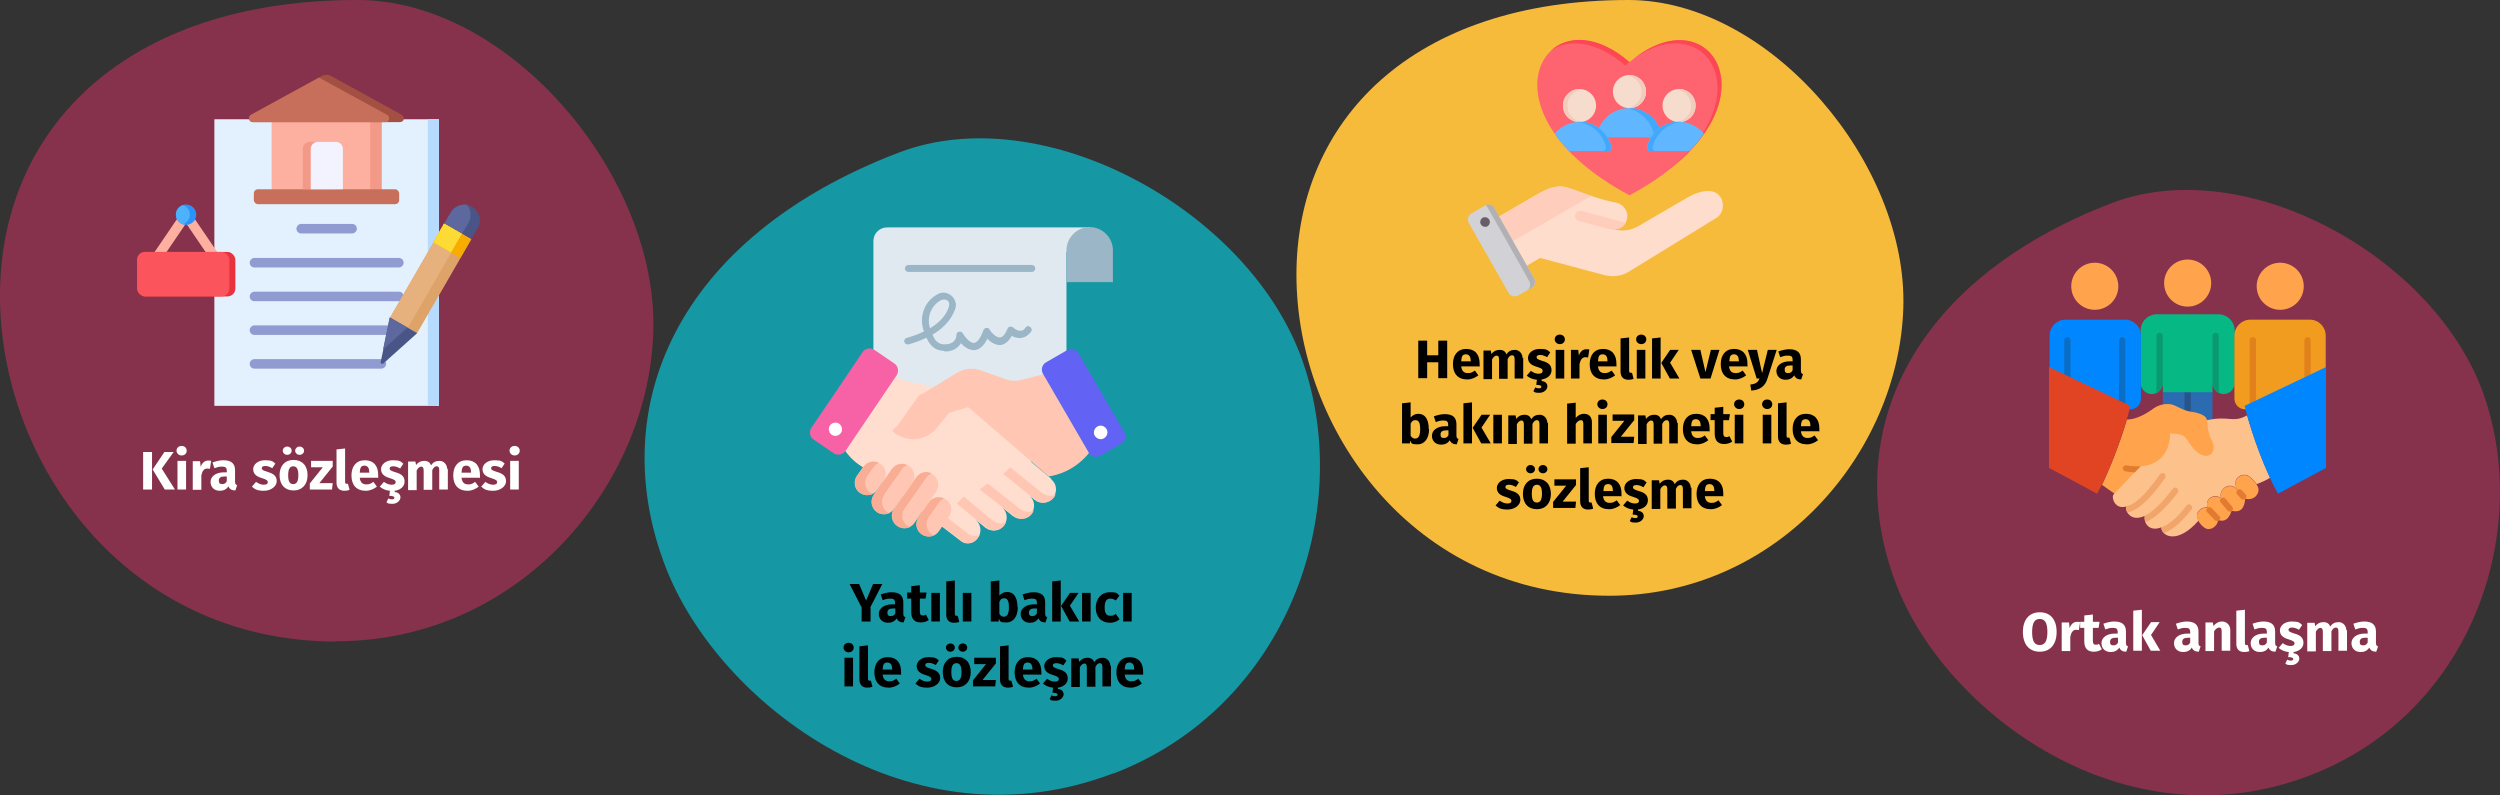
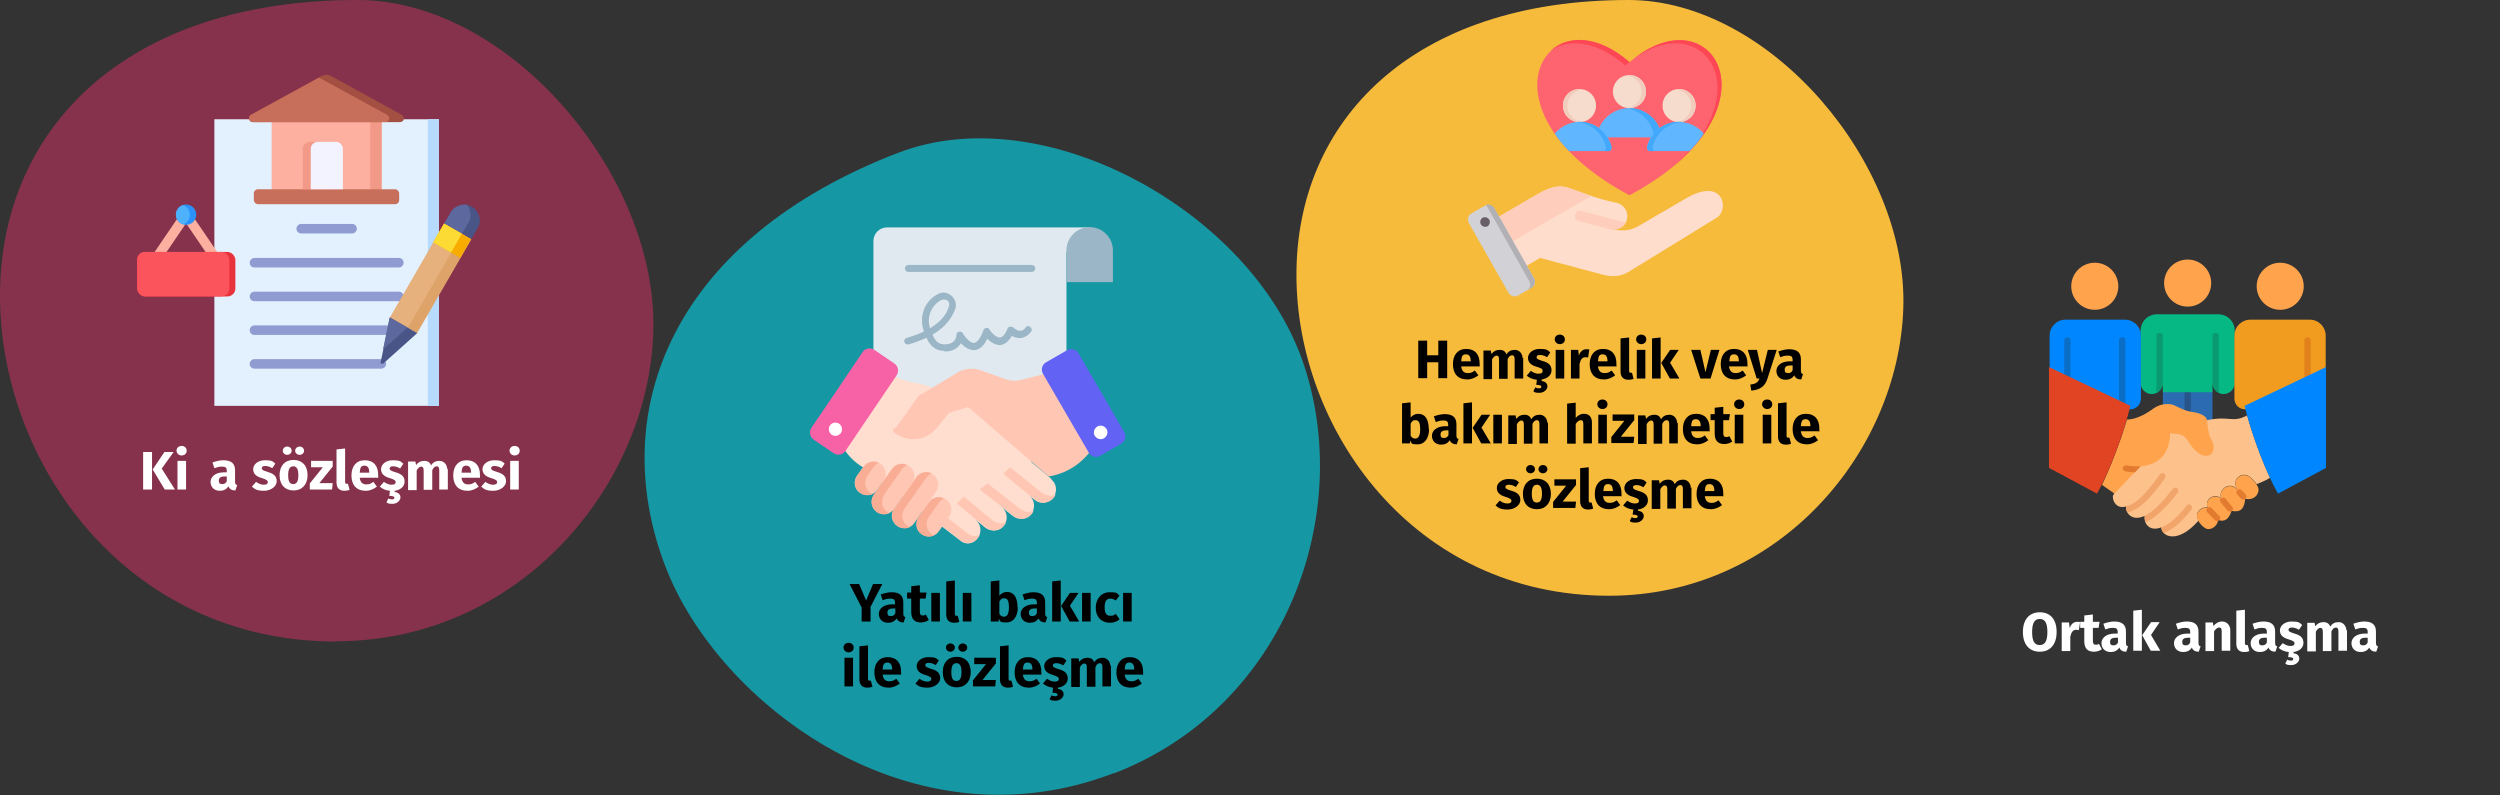
<svg xmlns="http://www.w3.org/2000/svg" id="Ebene_1" version="1.1" viewBox="0 0 786 250">
  <rect x="0" y="0" width="786" height="250" fill="#333333" stroke="none" />
  <defs>
    <style>
      .st0 {
        fill: #495586;
      }

      .st0, .st1, .st2, .st3, .st4, .st5, .st6, .st7, .st8, .st9, .st10, .st11, .st12, .st13, .st14, .st15, .st16, .st17, .st18, .st19, .st20, .st21, .st22, .st23, .st24, .st25, .st26, .st27, .st28, .st29, .st30 {
        fill-rule: evenodd;
      }

      .st31 {
        fill: #275589;
      }

      .st32 {
        fill: #6262f4;
      }

      .st33, .st6 {
        fill: #fdb0a0;
      }

      .st1 {
        fill: #60b7ff;
      }

      .st2 {
        fill: #f29c1f;
      }

      .st34 {
        fill: #f9ac00;
      }

      .st3 {
        fill: #e04422;
      }

      .st35 {
        fill: #fff;
      }

      .st4 {
        fill: #fe646f;
      }

      .st5, .st36 {
        fill: #f29988;
      }

      .st37 {
        fill: #2a92fa;
      }

      .st7 {
        fill: #05b884;
      }

      .st8 {
        fill: #f1cbbc;
      }

      .st9 {
        fill: #099a70;
      }

      .st10 {
        fill: #a34f41;
      }

      .st11 {
        fill: #fdc28c;
      }

      .st38 {
        fill: #f761a6;
      }

      .st39 {
        fill: #e6b17c;
      }

      .st40 {
        fill: #1598a4;
      }

      .st41 {
        fill: #fb545c;
      }

      .st42 {
        fill: #b6dbff;
      }

      .st43 {
        fill: #fcdb35;
      }

      .st44, .st12 {
        fill: #ffa44d;
      }

      .st45 {
        fill: #ffdecf;
      }

      .st46 {
        fill: #dea368;
      }

      .st47 {
        fill: #f6dccd;
      }

      .st48, .st27 {
        fill: #e27b2f;
      }

      .st13 {
        fill: #fdc;
      }

      .st14 {
        fill: #d1d1d6;
      }

      .st49 {
        fill: #9bb6c6;
      }

      .st15 {
        fill: #41a8fc;
      }

      .st50, .st18 {
        fill: #c86f5c;
      }

      .st16 {
        fill: #685e68;
      }

      .st17 {
        fill: #ffcdbb;
      }

      .st51 {
        fill: #f9ad95;
      }

      .st19 {
        fill: #4eb1fc;
      }

      .st52 {
        fill: #e8333c;
      }

      .st20 {
        fill: #f2a56a;
      }

      .st21 {
        fill: #0b6ec6;
      }

      .st22 {
        fill: #fd4755;
      }

      .st53 {
        fill: #f7bb3c;
      }

      .st23 {
        fill: #b1b1b5;
      }

      .st24 {
        fill: #2b6bb2;
      }

      .st25 {
        fill: #909cd1;
      }

      .st54 {
        fill: #e0e9ef;
      }

      .st26 {
        fill: #f3f3ff;
      }

      .st28 {
        fill: #5d689e;
      }

      .st55 {
        fill: #87324c;
      }

      .st29 {
        fill: #0087ff;
      }

      .st56 {
        fill: #ffc7b3;
      }

      .st30 {
        fill: #e0811c;
      }

      .st57 {
        fill: #e3f1ff;
      }
    </style>
  </defs>
  <g>
    <g id="Ebene_11" data-name="Ebene_1">
      <path id="Oval-Copy-10" class="st40" d="M350.1,243.2c54.6-21,75.9-82.2,59.5-129.5s-81.4-83.2-127.1-65.7c-70.2,26.9-92.4,80.4-73.3,130.1,16.6,43.3,77.3,89.4,140.9,65h0Z" />
-       <path id="Oval-Copy-10-2" class="st55" d="M726.2,243.8c50.4-19.3,69.9-75.7,54.8-119.4-15.1-43.6-75-76.7-117.2-60.5-64.7,24.9-85.2,74.1-67.6,119.9,15.3,39.9,71.3,82.5,130,60Z" />
      <path id="Oval-Copy-4" class="st55" d="M105.8,201.6c57.1,0,98.1-48.4,99.6-97.3C206.9,55.5,160.4,0,112.4,0,38.9,0,0,41,0,93s39.2,108.7,105.8,108.7h0Z" />
      <path id="Oval-Copy-4-2" class="st53" d="M505.9,187.3c53.1,0,91-44.9,92.5-90.4,1.5-45.4-41.9-96.9-86.4-96.9-68.2,0-104.4,38.1-104.4,86.4s36.5,100.9,98.3,100.9h0Z" />
    </g>
    <g id="Text-2">
      <g>
        <path class="st57" d="M67.4,37.5h70.6v90.1h-70.6V37.5Z" />
        <path class="st42" d="M134.5,37.5h3.5v90.1h-3.5V37.5Z" />
        <path class="st25" d="M80,105.3c-.9,0-1.5-.7-1.5-1.5s.7-1.5,1.5-1.5h45.4c.9,0,1.5.7,1.5,1.5s-.7,1.5-1.5,1.5h-45.4ZM94.7,73.4c-.9,0-1.5-.7-1.5-1.5s.7-1.5,1.5-1.5h16c.9,0,1.5.7,1.5,1.5s-.7,1.5-1.5,1.5h-16ZM80,84.1c-.9,0-1.5-.7-1.5-1.5s.7-1.5,1.5-1.5h45.4c.9,0,1.5.7,1.5,1.5s-.7,1.5-1.5,1.5h-45.4ZM80,115.9c-.9,0-1.5-.7-1.5-1.5s.7-1.5,1.5-1.5h39.9c.9,0,1.5.7,1.5,1.5s-.7,1.5-1.5,1.5h-39.9ZM80,94.7c-.9,0-1.5-.7-1.5-1.5s.7-1.5,1.5-1.5h45.4c.9,0,1.5.7,1.5,1.5s-.7,1.5-1.5,1.5h-45.4Z" />
        <path class="st33" d="M85.4,36.1h34.5v25.8h-34.5v-25.8Z" />
        <path class="st36" d="M116.4,36.1h3.6v25.8h-3.6v-25.8Z" />
        <path class="st10" d="M85.4,38.4h-5.9c-.6,0-1-.4-1.2-.9,0-.5,0-1.1.6-1.4l22.2-12.2c1-.5,2.1-.5,3,0l22.2,12.2c.5.3.7.8.6,1.4,0,.5-.6.9-1.2.9h-40.4,0Z" />
        <path class="st18" d="M85.4,38.4h-5.9c-.6,0-1-.4-1.2-.9,0-.5,0-1.1.6-1.4l21.4-11.7,21.4,11.7c.5.3.7.8.6,1.4,0,.5-.6.9-1.2.9h-35.7Z" />
        <rect class="st50" x="79.8" y="59.5" width="45.7" height="4.7" rx="1.3" ry="1.3" />
        <g>
          <path class="st5" d="M97.4,44.6h5.7c1.2,0,2.2,1,2.2,2.2v12.7h-10.1v-12.7c0-1.2,1-2.2,2.2-2.2h0Z" />
          <path class="st26" d="M99.9,44.6h5.7c1.2,0,2.2,1,2.2,2.2v12.7h-10.1v-12.7c0-1.2,1-2.2,2.2-2.2h0Z" />
          <path class="st6" d="M45.9,83.2l11.3-16.6c.5-.7,1.4-.9,2.1-.4.2,0,.3.3.4.4l11.3,16.6-2.5,1.7-10-14.7-10,14.7-2.5-1.7h0Z" />
        </g>
        <rect class="st52" x="43.1" y="79.2" width="30.9" height="14" rx="2.5" ry="2.5" />
        <rect class="st41" x="43.1" y="79.2" width="29" height="14" rx="2.5" ry="2.5" />
        <circle class="st37" cx="58.5" cy="67.5" r="3.2" />
        <path class="st19" d="M57.5,70.5c-1.3-.4-2.2-1.6-2.2-3s.9-2.6,2.2-3c1.3.4,2.2,1.6,2.2,3s-.9,2.6-2.2,3Z" />
        <path class="st46" d="M122.6,99.9l17.1-29.6,8.5,4.9-17.1,29.6s-8.5-4.9-8.5-4.9Z" />
        <path class="st0" d="M148.4,65c2.3,1.4,3.2,4.4,1.8,6.7l-2,3.4-8.5-4.9,2-3.4c1.4-2.3,4.4-3.2,6.7-1.8Z" />
        <path class="st39" d="M122.6,99.9l17.1-29.6,5.6,3.2-17.1,29.6-5.6-3.2Z" />
        <path class="st28" d="M139.7,70.2l2-3.4c1.1-1.8,3.1-2.7,5.1-2.4,1.3,1.5,1.5,3.8.5,5.6l-2,3.4-5.6-3.2h0Z" />
        <path class="st34" d="M136.2,76.2l3.4-5.9,8.5,4.9-3.4,5.9-8.5-4.9Z" />
        <path class="st43" d="M136.2,76.2l3.4-5.9,5.6,3.2-3.4,5.9-5.6-3.2Z" />
        <path class="st0" d="M131.1,104.8l-10.6,9.5c-.2,0-.4.2-.6,0-.2,0-.3-.3-.2-.5l2.9-14,8.5,4.9h0Z" />
        <path class="st28" d="M120.4,110l2.1-10.2,5.6,3.2-7.7,6.9h0Z" />
      </g>
      <g>
        <g>
          <path class="st54" d="M335.3,137.6h-60.7v-61.8c0-2.4,1.9-4.3,4.3-4.3h63.8l-7.4,7.8v58.4h0Z" />
          <path class="st49" d="M296.9,110.3c-3.5,0-4.9-2.5-5.6-4.1-3,1.4-5.5,2-5.7,2.1-.6,0-1.1-.2-1.3-.8-.1-.6.2-1.1.8-1.3,0,0,2.6-.6,5.4-2-1.7-4.5.1-9.5,4.3-11.7,3-1.8,6.7,1.5,5.5,4.7-1.3,3.7-4.2,6.3-7.1,8,.7,1.9,1.9,3.6,5.2,2.9,1.3-.3,2.2-1.3,2.3-2.6v-.2c0-.5.3-.9.8-1s1,0,1.2.5c.5.8,2.1,3.1,3.5,3,1,0,2.1-1.5,3-4,.1-.4.5-.6.9-.7.4,0,.8,0,1,.5.4.7,2,2.6,3.3,2.5.8,0,1.7-1.1,2.4-2.8.1-.3.4-.6.8-.6s.7,0,1,.3c0,0,1,1,2.1,1s1.2-.4,1.8-1.1c.4-.5,1-.5,1.5,0s.5,1,.1,1.5c-1,1.2-2.1,1.8-3.4,1.9-1,0-1.9-.3-2.6-.7-1,1.8-2.2,2.7-3.6,2.9-1.7,0-3.1-1-4.1-2-1.1,2.3-2.5,3.5-4.1,3.6-1.7,0-3.2-1.1-4.2-2.2-.7,1.2-1.9,2.1-3.3,2.4-.7.2-1.3.2-1.9.2h0ZM295.8,94.4c-3.1,1.7-4.5,5.4-3.4,8.8,2.5-1.5,5-3.7,5.9-6.7.7-2.4-1.5-2.6-2.5-2.1Z" />
          <path class="st49" d="M324.4,85.5h-38.8c-.6,0-1.1-.5-1.1-1.1s.5-1.1,1.1-1.1h38.8c.6,0,1.1.5,1.1,1.1s-.5,1.1-1.1,1.1Z" />
          <path class="st49" d="M349.9,78.7c0-4-3.3-7.3-7.3-7.3s-7.3,3.3-7.3,7.3v10h14.6v-10h0Z" />
        </g>
        <g>
          <path class="st45" d="M330.6,150.6l-6.3-5.3-1.3-3.4-4.8-12.1-16.9-2.8-2.5-1.9s-5.6-4.1-11-4.7c-2.2-.3-4.4-1-6.3-2.1-2-1.2-3.9-3-3.8-5.4l-2.4.7-18.3,20,1.5.9c2.7,1.5,5,3.7,6.7,6.4h0c1.7,2.8,4.1,5,7,6.5l2.4,1.3,18,14.1,9.5,7.3c1.6,1.3,3.9.9,5.2-.8,1.5-1.8,1.2-4.5-.6-5.9s0,0,0,0l3.1,2.5c1.8,1.4,4.4,1.2,5.8-.6s1.2-4.4-.6-5.8l3.4,2.7c1.8,1.4,4.4,1.2,5.8-.6s1.2-4.4-.6-5.8l1.6,1.3c1.8,1.5,4.4,1.2,5.9-.6h0c1.4-1.8,1.2-4.4-.6-5.8h0Z" />
          <path class="st56" d="M327.5,154.9l-1.6-1.3-8.3-6.7-2.2,2.1,8.4,6.8,1.6,1.3c1.8,1.5,4.4,1.2,5.9-.6h0c.2-.3.4-.6.6-1-1.4.6-3,.4-4.3-.6h-.1Z" />
          <g>
            <path class="st45" d="M309.1,161.1h0Z" />
            <path class="st56" d="M304.4,167.8l-6.4-4.9-5.3-.2,9.5,7.3c1.6,1.3,3.9.9,5.2-.8.2-.3.4-.6.6-1-1.2.5-2.6.4-3.6-.4h0Z" />
            <path class="st45" d="M306.9,163.3h0Z" />
          </g>
          <path class="st56" d="M312.1,163.6l-3.1-2.5-6-5-2.2,2.2,6,5,3.1,2.5c1.8,1.4,4.4,1.2,5.8-.6.2-.3.4-.6.6-1-1.4.6-3,.4-4.2-.6h0Z" />
          <path class="st56" d="M320.7,160l-3.4-2.7-6.8-5.3-2.5,1.9,7.2,5.6,3.4,2.7c1.8,1.4,4.4,1.2,5.8-.6.2-.3.4-.6.6-1-1.4.6-3,.4-4.2-.6h-.1Z" />
          <path class="st38" d="M274.9,110l6.3,4.3c1.2.8,1.5,2.5.7,3.7l-16.1,23.8c-.8,1.2-2.5,1.5-3.7.7l-6.3-4.3c-1.2-.8-1.5-2.5-.7-3.7,3.6-5.3,12.6-18.5,16.1-23.8.8-1.2,2.5-1.5,3.7-.7h0Z" />
          <path class="st35" d="M263.8,133.2c1,.7,1.2,2,.6,2.9-.7,1-2,1.2-2.9.6s-1.2-2-.6-2.9c.7-1,2-1.2,2.9-.6h0Z" />
          <path class="st56" d="M289.7,124l11.2-6.8c2.2-1.4,5-1.6,7.4-.8l7.8,2.8c1.6.6,3.4.7,5.1.2l12.6-3.2,10.9,22.7s-4.2,9.2-15,10.9l-25.3-21.8-6,1.8-3.9,4.8c-2.8,3.4-7.6,4.5-11.6,2.5s-1.6-2.1-.8-3.2l6.3-8.9c.3-.5.8-.9,1.3-1.2h0v.2Z" />
          <path class="st32" d="M335.5,110.1l-6.6,3.8c-1.3.7-1.7,2.4-1,3.6l14.4,24.8c.7,1.3,2.4,1.7,3.6,1l6.6-3.8c1.3-.7,1.7-2.4,1-3.6-3.2-5.5-11.3-19.4-14.4-24.8-.7-1.3-2.4-1.7-3.6-1h0Z" />
          <path class="st35" d="M345,134.1c-1,.6-1.4,1.9-.8,2.9s1.9,1.4,2.9.8,1.4-1.9.8-2.9-1.9-1.4-2.9-.8Z" />
          <g>
            <path class="st56" d="M288,150.1l-6.9,9.8c-1.3,1.8-.8,4.3,1,5.5h0c1.8,1.2,4.2.8,5.4-1l6.8-9.8c1.2-1.8.8-4.2-1-5.4h0c-1.8-1.3-4.2-.8-5.4.9h.1Z" />
            <path class="st51" d="M285.4,165.4c-1.8-1.2-2.3-3.7-1-5.5l6.9-9.8c.4-.6,1-1,1.6-1.3-1.7-.8-3.7-.3-4.8,1.3l-6.9,9.8c-1.3,1.8-.8,4.3,1,5.5h0c1.2.8,2.6.9,3.8.3-.2,0-.4-.2-.5-.3h-.1Z" />
            <path class="st56" d="M285.8,146.5c1.8,1.2,2.2,3.7,1,5.4l-5.7,8.1c-1.2,1.8-3.7,2.2-5.4,1s-2.2-3.7-1-5.4l5.7-8.1c1.2-1.8,3.7-2.2,5.4-1h0Z" />
            <path class="st51" d="M277.9,155.6l5.7-8.1c.4-.6,1-1,1.6-1.3-1.7-.8-3.7-.3-4.8,1.3l-5.7,8.1c-1.2,1.8-.8,4.2,1,5.4,1.2.8,2.6.9,3.9.3-.2,0-.4-.2-.6-.3-1.8-1.2-2.2-3.7-1-5.4h-.1Z" />
            <path class="st56" d="M292,158l-3.2,4.6c-1.2,1.8-.8,4.2,1,5.4s4.2.8,5.4-1l3.2-4.6c1.2-1.8.8-4.2-1-5.4s-4.2-.8-5.4,1Z" />
            <path class="st51" d="M293,168c-1.8-1.2-2.2-3.7-1-5.4l3.2-4.6c.4-.6,1-1,1.6-1.3-1.7-.8-3.7-.3-4.8,1.3l-3.2,4.6c-1.2,1.8-.8,4.2,1,5.4,1.2.8,2.6.9,3.9.3-.2,0-.4-.2-.6-.3h-.1Z" />
            <path class="st56" d="M276.8,145.8c-1.8-1.2-4.2-.8-5.4,1l-2,2.8c-1.2,1.8-.8,4.2,1,5.4s4.2.8,5.4-1l2-2.8c1.2-1.8.8-4.2-1-5.4Z" />
            <path class="st51" d="M273.7,155c-1.8-1.2-2.2-3.7-1-5.4l2-2.8c.4-.6,1-1,1.6-1.3-1.7-.8-3.7-.3-4.8,1.3l-2,2.8c-1.2,1.8-.8,4.2,1,5.4,1.2.8,2.6.9,3.9.3-.2,0-.4-.2-.6-.3h-.1Z" />
          </g>
        </g>
      </g>
      <g>
        <g>
          <path class="st13" d="M468,70l15.7-9.1c3-1.7,6-2.9,9.2-1.9,3.6,1.2,9.5,3.7,15.6,4.8,2.2.7,3.6,3,3,5.2-.6,2.3-2.5,3.4-5.2,3l2.1.3c2.4.4,4.6,0,6.7-1.2l15.1-8.8c11.8-6.8,13.5,3.7,9.6,6.1l-27.5,16.9c-2.5,1.6-5.3,1.9-8.2,1.1l-19.9-5.3-7.4,4.3c-1.4.8-3.2.3-4.1-1.1l-6-10.3c-.8-1.4-.3-3.2,1.1-4.1h.2Z" />
          <path class="st17" d="M511.1,70c-.8,1.6-2.6,2.4-4.9,2.1-3.3-.9-6.5-1.7-9.8-2.6-.9-.2-1.4-1.1-1.2-2s1.1-1.4,2-1.2l13.8,3.7h.1Z" />
          <path class="st17" d="M468,70l15.7-9.1c3-1.7,6-2.9,9.2-1.9,1.9.6,4.5,1.6,7.4,2.6l-30.5,17.6-3-5.2c-.8-1.4-.3-3.2,1.1-4.1h0Z" />
          <path class="st14" d="M469.8,65.5l12.5,22c.6,1.1.2,2.4-.8,3l-4.2,2.4c-1.1.6-2.4.2-3-.8l-12.5-22c-.6-1.1-.2-2.4.8-3l4.2-2.4c1.1-.6,2.4-.2,3,.8Z" />
          <path class="st23" d="M476.4,80.6l2.2,3.9,2.2,3.9c.6,1.1.2,2.4-.8,3l1.5-.9c1.1-.6,1.4-2,.8-3l-2.2-3.9-4.4-7.8-4.4-7.8-1.5-2.6c-.5-.9-1.6-1.3-2.6-1l2.6,4.5,4.4,7.8,2.2,3.9h0Z" />
          <path class="st16" d="M466.7,68.3c-.8,0-1.4.9-1.3,1.7.1.8.9,1.4,1.7,1.3.8,0,1.4-.9,1.3-1.7-.1-.8-.9-1.4-1.7-1.3h0Z" />
        </g>
        <g>
          <path class="st4" d="M512.3,19.6c26.3-22.8,49.3,15.5,0,41.8-49.3-26.3-26.3-64.6,0-41.8h0Z" />
          <path class="st22" d="M512.3,19.6c23.5-20.4,44.3,8,13.3,33.1,29.2-24.8,8.6-52.2-14.6-32.1-9.3-8-18.1-8.5-23.5-4.6,5.2-5,14.8-5.2,24.8,3.5h0Z" />
        </g>
        <g>
          <path class="st1" d="M503.5,43.2h17.6c.4,0,.7-.2.9-.5s.3-.6.2-1c-1.1-4.4-5.2-7.7-10-7.7s-8.8,3.3-10,7.7c0,.4,0,.7.2,1s.6.5.9.5h.2Z" />
          <path class="st15" d="M521.1,43.2c.4,0,.7-.2.9-.5s.3-.6.2-1c-1.1-4.4-5.2-7.7-10-7.7s-.8,0-1.2,0c4.3.5,7.7,3.6,8.8,7.6,0,.4,0,.7-.2,1s-.6.5-.9.5h2.4Z" />
          <circle class="st47" cx="512.3" cy="28.8" r="5.2" />
          <path class="st8" d="M512.3,23.6c2.9,0,5.2,2.3,5.2,5.2s-2.3,5.2-5.2,5.2-.5,0-.7,0c2.5-.4,4.5-2.5,4.5-5.1s-1.9-4.8-4.5-5.1h.7v-.2Z" />
        </g>
        <g>
          <circle class="st47" cx="527.9" cy="33.2" r="5.2" />
          <path class="st8" d="M527.9,28c2.9,0,5.2,2.3,5.2,5.2s-2.3,5.2-5.2,5.2-.5,0-.7,0c2.5-.4,4.5-2.5,4.5-5.1s-1.9-4.8-4.5-5.1h.7v-.2Z" />
          <path class="st1" d="M518.9,47.5h12.3c1.8-1.8,3.3-3.7,4.5-5.5-1.9-2.2-4.7-3.7-7.9-3.7-4.9,0-8.9,3.4-10,7.9,0,.3,0,.6.2.9.2.3.5.4.8.4h.1Z" />
          <path class="st15" d="M518.9,47.5h1.7c-.3,0-.6,0-.8-.4-.2-.3-.3-.6-.2-.9,1-4.3,4.7-7.5,9.2-7.9h-.9c-4.9,0-8.9,3.4-10,7.9,0,.3,0,.6.2.9.2.3.5.4.8.4h0Z" />
        </g>
        <g>
          <circle class="st47" cx="496.6" cy="33.2" r="5.2" />
          <path class="st8" d="M496.6,28c-2.9,0-5.2,2.3-5.2,5.2s2.3,5.2,5.2,5.2.5,0,.7,0c-2.5-.4-4.5-2.5-4.5-5.1s1.9-4.8,4.5-5.1h-.7v-.2Z" />
          <path class="st1" d="M505.6,47.5h-12.3c-1.8-1.8-3.3-3.7-4.5-5.5,1.9-2.2,4.7-3.7,7.9-3.7,4.9,0,8.9,3.4,10,7.9,0,.3,0,.6-.2.9-.2.3-.5.4-.8.4h-.1Z" />
          <path class="st15" d="M505.6,47.5h-1.7c.3,0,.6,0,.8-.4.2-.3.3-.6.2-.9-1-4.3-4.7-7.5-9.2-7.9h.9c4.9,0,8.9,3.4,10,7.9,0,.3,0,.6-.2.9s-.5.4-.8.4h0Z" />
        </g>
      </g>
      <g id="Layer_x5F_1">
        <g id="_323323648">
          <path id="_323326480" class="st24" d="M695.6,134.1v-11.6h-15.6v6.9c.8-.2,1.6-.2,2.5,0,1.8.2,3.6,1.9,6.1,2.3,1.5.2,5.2.8,5.3,2.8.6-.1,1.1-.2,1.6-.3h.1Z" />
          <path id="_323326240" class="st31" d="M688.7,123.3h-1.9v8.8c0,.5.4,1,1,1s1-.4,1-1v-8.8h0Z" />
          <path id="_323326720" class="st7" d="M680,123.3v-2.9c0,1.9-1.6,3.5-3.5,3.5s-3.5-1.6-3.5-3.5v-16.4c0-2.9,2.3-5.2,5.2-5.2h19.2c2.9,0,5.2,2.3,5.2,5.2v16.4c0,1.9-1.6,3.5-3.5,3.5s-3.5-1.6-3.5-3.5v2.9h-15.6Z" />
          <path id="_323326168" class="st9" d="M697.5,123.5c-1.1-.6-1.9-1.8-1.9-3.1v-14.8c0-.5.4-1,1-1s1,.4,1,1v17.9h0Z" />
          <path id="_323326744" class="st29" d="M650.6,127.2l15-.4c0,1.9,2.2,1.9,4.1,1.9s3.4-1.5,3.4-3.4v-19.8c0-2.8-2.3-5-5-5h-18.7c-2.8,0-5,2.3-5,5v19.8c0,1.9,1.5,3.4,3.4,3.4s2.9.3,2.9-1.6h-.1Z" />
          <path id="_323326384" class="st21" d="M649.1,128.4c1.1-.5,1.9-1.7,1.9-3.1v-18.3c0-.5-.4-1-1-1s-1,.4-1,1v21.3h0Z" />
          <path id="_323325688" class="st21" d="M668.1,128.4c-1.1-.5-1.9-1.7-1.9-3.1v-18.3c0-.5.4-1,1-1s1,.4,1,1v21.3h0Z" />
          <circle id="_323325808" class="st44" cx="658.6" cy="90" r="7.4" />
          <path id="_323325976" class="st2" d="M725,127.2l-15-.4c0,1.9-2.2,1.9-4.1,1.9s-3.4-1.5-3.4-3.4v-19.8c0-2.8,2.3-5,5-5h18.7c2.8,0,5,2.3,5,5v19.8c0,1.9-1.5,3.4-3.4,3.4s-2.9.3-2.9-1.6h.1Z" />
          <path id="_323326048" class="st30" d="M726.4,128.4c-1.1-.5-1.9-1.7-1.9-3.1v-18.3c0-.5.4-1,1-1s1,.4,1,1v21.3h0Z" />
-           <path id="_323325664" class="st30" d="M707.4,128.4c1.1-.5,1.9-1.7,1.9-3.1v-18.3c0-.5-.4-1-1-1s-1,.4-1,1v21.3h0Z" />
          <circle id="_323325136" class="st44" cx="716.9" cy="90" r="7.4" />
          <path id="_323324656" class="st11" d="M670.3,145l-5.9,10.7c-.5.6.4,4.7,4.2,3.5-.8.3.6,5.3,5.7,3-.4,2.2,1.4,5.1,5.2,3.6.2,3,5.2,5.3,11.7-2.1-.3-.6-.5-1.2-.5-1.7,0-1.1,1.5-2.9,3.5-2.4-1.3-2.2,1.5-4.8,4.1-3-.9-2.8,2.8-5.5,5.1-2.7-2-3.3,1.4-5.5,3.5-4.3.8.5,1.9,1.6,2.6,2.6,2.1-.8,3.3-1.4,4.2-2-2.6-5.6-5.3-12.9-7.2-19.6-4.7,2.5-5.3,0-12.6,1.5l-13.2,3.1c0,6.1-4.5,9.3-10.4,9.7h0Z" />
          <path id="_323324608" class="st20" d="M668.4,159.2h0,0ZM668.6,159.2c-.3.1-.3,1,.3,1.9,2.5-.4,6.4-3,11.8-10.8.3-.4.2-1-.2-1.4s-1-.2-1.4.2c-5.1,7.3-8.4,9.7-10.5,10h0ZM674.3,162.2c0,.6,0,1.3.2,2,2.5-1,5.9-3.7,10.2-9.3.3-.4.2-1-.2-1.4s-1-.2-1.4.2c-3.8,5-6.7,7.5-8.9,8.5h.1ZM675.8,165.8c.2,0,.3.2.5.3,0-.1-.3-.2-.5-.3h0ZM679.5,165.9h0ZM679.5,165.8c0,.7.3,1.3.8,1.8,2.3-.8,5.2-2.9,8.7-7.4.3-.4.3-1-.2-1.4s-1-.3-1.4.2c-3.3,4.3-6,6.2-7.9,6.8h0Z" />
          <path id="_323325064" class="st12" d="M660.8,152.4l4,2.8c2.3-2.5,5-5.3,8.2-8.6,6-.4,9.2-4.3,9.3-10.4,3.3.4,4.2.1,5.9,2.9,4.7,7.5,9.9,3.7,6.9-1.2-.7-1.1-1.1-4.3-1.2-5.7-.2-2-3.8-2.6-5.3-2.8-2.5-.4-4.4-2-6.1-2.3-2.2-.3-4.2.3-6.1,1.8-2.9,2-5.5,3-7.7,3-2.1,7.2-5.2,15-7.8,20.5h-.1Z" />
          <path id="_323325040" class="st27" d="M671.1,148.6l1.9-2h-1.5c-.9,0-1.9-.1-3-.3-.5,0-1,.3-1.1.8s.3,1,.8,1.1c1,.2,2,.3,2.9.3h0Z" />
          <path id="_323325208" class="st12" d="M694.2,159.7c-1.3-2.2,1.5-4.8,4.1-3-.9-2.8,2.8-5.5,5.1-2.7-2-3.3,1.4-5.5,3.5-4.3,1.1.6,2.8,2.6,3.1,3.7.5,1.8-1.3,4.1-4.1,3.4-.3,3.3-1.6,4.4-4.3,3.8-.8,2.6-2.2,3.6-4.2,2.9-.3,2.1-2.3,3.1-3.5,2.8-1.5-.4-3.3-2.8-3.2-4.2,0-1.1,1.5-2.9,3.5-2.4h0Z" />
          <path id="_323323864" class="st48" d="M704.8,154.1c-.4-.4-1-.4-1.4,0s-.4,1,0,1.4l1.2,1.3c.4.4,1,.4,1.4,0s.4-1,0-1.4l-1.2-1.3ZM695.4,159.8c-.3-.4-1-.5-1.4-.1s-.5,1,0,1.4l2.3,2.4c.3.4,1,.5,1.4.1s.5-1,0-1.4l-2.3-2.4ZM699.7,156.8c-.3-.4-.9-.5-1.4-.1s-.5.9,0,1.4l2,2.4c.3.4.9.5,1.4.1s.5-.9,0-1.4l-2-2.4Z" />
          <path id="_323324272" class="st3" d="M644.2,147.1v-31.7l25.6,12.2c-2.3,9.5-7,21.5-10.5,27.6l-15.1-8.1Z" />
          <path id="_323324248" class="st29" d="M731.3,147.1v-31.7l-25.6,12.2c2.3,9.5,7,21.5,10.5,27.6l15.1-8.1Z" />
          <circle id="_323324008" class="st44" cx="687.8" cy="89" r="7.4" />
          <path id="_323324032" class="st9" d="M678.1,123.5c1.1-.6,1.9-1.8,1.9-3.1v-14.8c0-.5-.4-1-1-1s-1,.4-1,1v17.9h0Z" />
        </g>
      </g>
    </g>
  </g>
  <g>
    <path class="st35" d="M47.8,153.9h-2.8v-11.8h2.8v11.8ZM50.9,147.4l4.1,6.5h-3.2l-3.8-6.3,3.7-5.5h2.9l-3.8,5.3Z" />
    <path class="st35" d="M58.7,141.7c0,.9-.7,1.5-1.6,1.5s-1.6-.7-1.6-1.5.6-1.5,1.6-1.5,1.6.7,1.6,1.5ZM58.5,153.9h-2.7v-9h2.7v9Z" />
-     <path class="st35" d="M66.4,144.8l-.4,2.6c-.3,0-.5-.1-.8-.1-1.1,0-1.6.8-1.9,2.2v4.5h-2.7v-9h2.3l.2,1.8c.4-1.3,1.3-2,2.3-2s.6,0,.9.1Z" />
    <path class="st35" d="M74.6,152.4l-.6,1.8c-1.1,0-1.8-.4-2.2-1.3-.6,1-1.6,1.4-2.7,1.4-1.8,0-2.9-1.2-2.9-2.8s1.5-3,4.2-3h.9v-.4c0-1.1-.4-1.4-1.5-1.4s-1.5.2-2.4.5l-.6-1.8c1.1-.4,2.4-.7,3.4-.7,2.6,0,3.7,1.1,3.7,3.2v3.5c0,.7.2,1,.6,1.1ZM71.3,151.4v-1.6h-.7c-1.2,0-1.8.4-1.8,1.3s.4,1.1,1.1,1.1,1.1-.3,1.4-.9Z" />
    <path class="st35" d="M86.6,145.7l-1,1.5c-.7-.4-1.4-.7-2.2-.7s-1.1.3-1.1.7.2.7,1.9,1.2c1.8.5,2.8,1.3,2.8,2.9s-1.8,3-4,3-2.9-.5-3.8-1.3l1.3-1.5c.7.5,1.5.9,2.4.9s1.3-.3,1.3-.8-.3-.8-1.9-1.3c-1.8-.5-2.7-1.4-2.7-2.8s1.4-2.8,3.7-2.8,2.5.4,3.3,1.1Z" />
    <path class="st35" d="M96.7,149.4c0,2.9-1.7,4.8-4.4,4.8s-4.4-1.8-4.4-4.8,1.7-4.8,4.4-4.8,4.4,1.8,4.4,4.8ZM91.7,141.7c0,.7-.6,1.3-1.4,1.3s-1.4-.6-1.4-1.3.6-1.3,1.4-1.3,1.4.6,1.4,1.3ZM90.6,149.4c0,2,.5,2.8,1.6,2.8s1.6-.9,1.6-2.8-.5-2.8-1.6-2.8-1.6.9-1.6,2.8ZM95.6,141.7c0,.7-.6,1.3-1.4,1.3s-1.4-.6-1.4-1.3.6-1.3,1.4-1.3,1.4.6,1.4,1.3Z" />
    <path class="st35" d="M104.5,146.8l-4.1,5.1h4.2l-.2,2h-7v-1.9l4.1-5.1h-3.7v-2h6.8v1.9Z" />
    <path class="st35" d="M105.8,151.6v-10.3l2.7-.3v10.5c0,.4.1.6.5.6s.3,0,.4,0l.5,1.9c-.4.2-1,.3-1.6.3-1.6,0-2.5-.9-2.5-2.6Z" />
    <path class="st35" d="M118.7,150.2h-5.6c.2,1.6,1,2.1,2.1,2.1s1.4-.3,2.2-.8l1.1,1.5c-.9.7-2.1,1.3-3.5,1.3-3,0-4.5-1.9-4.5-4.8s1.5-4.8,4.2-4.8,4.2,1.7,4.2,4.6,0,.7,0,1ZM116.1,148.5c0-1.2-.4-2.1-1.5-2.1s-1.4.6-1.5,2.2h3Z" />
    <path class="st35" d="M124.1,154.1v.6c1.2.1,1.8.8,1.8,1.7s-1,2-2.5,2-1.5-.2-1.9-.5l.6-1.2c.3.2.7.3,1.1.3s.8-.1.8-.5-.5-.6-1.6-.6l.2-1.6c-1.3-.1-2.4-.6-3.2-1.3l1.3-1.5c.7.5,1.5.9,2.4.9s1.3-.3,1.3-.8-.3-.8-1.9-1.3c-1.8-.5-2.7-1.4-2.7-2.8s1.4-2.8,3.7-2.8,2.5.4,3.3,1.1l-1,1.5c-.7-.4-1.4-.7-2.2-.7s-1.1.3-1.1.7.2.7,1.9,1.2c1.8.5,2.8,1.3,2.8,2.9s-1.3,2.6-3,2.9Z" />
    <path class="st35" d="M140.8,147.3v6.6h-2.7v-6.1c0-1-.4-1.2-.8-1.2-.6,0-1,.4-1.4,1.2v6.2h-2.7v-6.1c0-1-.4-1.2-.8-1.2s-1,.4-1.4,1.2v6.2h-2.7v-9h2.3l.2,1.1c.7-.9,1.5-1.3,2.6-1.3s1.8.5,2.1,1.4c.7-1,1.5-1.4,2.7-1.4s2.4,1,2.4,2.7Z" />
    <path class="st35" d="M150.7,150.2h-5.6c.2,1.6,1,2.1,2.1,2.1s1.4-.3,2.2-.8l1.1,1.5c-.9.7-2.1,1.3-3.5,1.3-3,0-4.5-1.9-4.5-4.8s1.5-4.8,4.2-4.8,4.2,1.7,4.2,4.6,0,.7,0,1ZM148.1,148.5c0-1.2-.4-2.1-1.5-2.1s-1.4.6-1.5,2.2h3Z" />
    <path class="st35" d="M158.7,145.7l-1,1.5c-.7-.4-1.4-.7-2.2-.7s-1.1.3-1.1.7.2.7,1.9,1.2c1.8.5,2.8,1.3,2.8,2.9s-1.8,3-4,3-2.9-.5-3.8-1.3l1.3-1.5c.7.5,1.5.9,2.4.9s1.3-.3,1.3-.8-.3-.8-1.9-1.3c-1.8-.5-2.7-1.4-2.7-2.8s1.4-2.8,3.7-2.8,2.5.4,3.3,1.1Z" />
    <path class="st35" d="M163.4,141.7c0,.9-.7,1.5-1.6,1.5s-1.6-.7-1.6-1.5.6-1.5,1.6-1.5,1.6.7,1.6,1.5ZM163.1,153.9h-2.7v-9h2.7v9Z" />
  </g>
  <g>
    <path class="st35" d="M646.6,198.7c0,3.9-2,6.2-5.3,6.2s-5.3-2.3-5.3-6.2,2-6.2,5.3-6.2,5.3,2.2,5.3,6.2ZM638.9,198.7c0,3,.8,4.1,2.4,4.1s2.4-1.2,2.4-4.1-.8-4.1-2.4-4.1-2.4,1.2-2.4,4.1Z" />
    <path class="st35" d="M654,195.5l-.4,2.6c-.3,0-.5-.1-.8-.1-1.1,0-1.6.8-1.9,2.2v4.5h-2.7v-9h2.3l.2,1.8c.4-1.3,1.3-2,2.3-2s.6,0,.9.1Z" />
    <path class="st35" d="M660.7,204.2c-.7.5-1.6.7-2.4.7-2,0-3-1.1-3-3.3v-4.2h-1.3v-1.9h1.3v-2l2.7-.3v2.3h2.1l-.3,1.9h-1.8v4.1c0,.9.3,1.2.9,1.2s.6,0,1-.3l.9,1.7Z" />
    <path class="st35" d="M669.1,203.1l-.6,1.8c-1.1,0-1.8-.4-2.2-1.3-.6,1-1.6,1.4-2.7,1.4-1.8,0-2.9-1.2-2.9-2.8s1.5-3,4.2-3h.9v-.4c0-1.1-.4-1.4-1.5-1.4s-1.5.2-2.4.5l-.6-1.8c1.1-.4,2.4-.7,3.4-.7,2.6,0,3.7,1.1,3.7,3.2v3.5c0,.7.2,1,.6,1.1ZM665.9,202.1v-1.6h-.7c-1.2,0-1.8.4-1.8,1.3s.4,1.1,1.1,1.1,1.1-.3,1.4-.9Z" />
    <path class="st35" d="M673.4,204.6h-2.7v-12.6l2.7-.3v12.9ZM676.2,199.5l3,5.1h-3l-2.7-4.9,2.8-4.1h2.7l-2.7,4Z" />
    <path class="st35" d="M691.9,203.1l-.6,1.8c-1.1,0-1.8-.4-2.2-1.3-.6,1-1.6,1.4-2.7,1.4-1.8,0-2.9-1.2-2.9-2.8s1.5-3,4.2-3h.9v-.4c0-1.1-.4-1.4-1.5-1.4s-1.5.2-2.4.5l-.6-1.8c1.1-.4,2.4-.7,3.4-.7,2.6,0,3.7,1.1,3.7,3.2v3.5c0,.7.2,1,.6,1.1ZM688.6,202.1v-1.6h-.7c-1.2,0-1.8.4-1.8,1.3s.4,1.1,1.1,1.1,1.1-.3,1.4-.9Z" />
    <path class="st35" d="M701.2,198v6.6h-2.7v-6.1c0-1-.3-1.2-.8-1.2s-1.1.4-1.6,1.2v6.2h-2.7v-9h2.3l.2,1.1c.8-.9,1.6-1.4,2.8-1.4s2.5,1,2.5,2.7Z" />
    <path class="st35" d="M703.1,202.3v-10.3l2.7-.3v10.5c0,.4.1.6.5.6s.3,0,.4,0l.5,1.9c-.4.2-1,.3-1.6.3-1.6,0-2.5-.9-2.5-2.6Z" />
    <path class="st35" d="M716,203.1l-.6,1.8c-1.1,0-1.8-.4-2.2-1.3-.6,1-1.6,1.4-2.7,1.4-1.8,0-2.9-1.2-2.9-2.8s1.5-3,4.2-3h.9v-.4c0-1.1-.4-1.4-1.5-1.4s-1.5.2-2.4.5l-.6-1.8c1.1-.4,2.4-.7,3.4-.7,2.6,0,3.7,1.1,3.7,3.2v3.5c0,.7.2,1,.6,1.1ZM712.7,202.1v-1.6h-.7c-1.2,0-1.8.4-1.8,1.3s.4,1.1,1.1,1.1,1.1-.3,1.4-.9Z" />
    <path class="st35" d="M721.1,204.8v.6c1.2.1,1.8.8,1.8,1.7s-1,2-2.5,2-1.5-.2-1.9-.5l.6-1.2c.3.2.7.3,1.1.3s.8-.1.8-.5-.5-.6-1.6-.6l.2-1.6c-1.3-.1-2.4-.6-3.2-1.3l1.3-1.5c.7.5,1.5.9,2.4.9s1.3-.3,1.3-.8-.3-.8-1.9-1.3c-1.8-.5-2.7-1.4-2.7-2.8s1.4-2.8,3.7-2.8,2.5.4,3.3,1.1l-1,1.5c-.7-.4-1.4-.7-2.2-.7s-1.1.3-1.1.7.2.7,1.9,1.2c1.8.5,2.8,1.3,2.8,2.9s-1.3,2.6-3,2.9Z" />
    <path class="st35" d="M737.9,198v6.6h-2.7v-6.1c0-1-.4-1.2-.8-1.2-.6,0-1,.4-1.4,1.2v6.2h-2.7v-6.1c0-1-.4-1.2-.8-1.2s-1,.4-1.4,1.2v6.2h-2.7v-9h2.3l.2,1.1c.7-.9,1.5-1.3,2.6-1.3s1.8.5,2.1,1.4c.7-1,1.5-1.4,2.7-1.4s2.4,1,2.4,2.7Z" />
    <path class="st35" d="M747.7,203.1l-.6,1.8c-1.1,0-1.8-.4-2.2-1.3-.6,1-1.6,1.4-2.7,1.4-1.8,0-2.9-1.2-2.9-2.8s1.5-3,4.2-3h.9v-.4c0-1.1-.4-1.4-1.5-1.4s-1.5.2-2.4.5l-.6-1.8c1.1-.4,2.4-.7,3.4-.7,2.6,0,3.7,1.1,3.7,3.2v3.5c0,.7.2,1,.6,1.1ZM744.4,202.1v-1.6h-.7c-1.2,0-1.8.4-1.8,1.3s.4,1.1,1.1,1.1,1.1-.3,1.4-.9Z" />
  </g>
  <g>
    <path d="M273.7,191v4.4h-2.8v-4.4l-3.8-7.4h3l2.2,5.2,2.2-5.2h2.9l-3.8,7.4Z" />
    <path d="M284.7,193.9l-.6,1.8c-1.1,0-1.8-.4-2.2-1.3-.6,1-1.6,1.4-2.7,1.4-1.8,0-2.9-1.2-2.9-2.8s1.5-3,4.2-3h.9v-.4c0-1.1-.4-1.4-1.5-1.4s-1.5.2-2.4.5l-.6-1.8c1.1-.4,2.4-.7,3.4-.7,2.6,0,3.7,1.1,3.7,3.2v3.5c0,.7.2,1,.6,1.1ZM281.5,192.9v-1.6h-.7c-1.2,0-1.8.4-1.8,1.3s.4,1.1,1.1,1.1,1.1-.3,1.4-.9Z" />
    <path d="M291.9,195c-.7.5-1.6.7-2.4.7-2,0-3-1.1-3-3.3v-4.2h-1.3v-1.9h1.3v-2l2.7-.3v2.3h2.1l-.3,1.9h-1.8v4.1c0,.9.3,1.2.9,1.2s.6,0,1-.3l.9,1.7Z" />
    <path d="M295.5,195.4h-2.7v-9h2.7v9Z" />
    <path d="M297.5,193.1v-10.3l2.7-.3v10.5c0,.4.1.6.5.6s.3,0,.4,0l.5,1.9c-.4.2-1,.3-1.6.3-1.6,0-2.5-.9-2.5-2.6Z" />
    <path d="M305.4,195.4h-2.7v-9h2.7v9Z" />
    <path d="M320,190.9c0,2.8-1.3,4.8-3.6,4.8s-1.8-.4-2.4-1.2v.9h-2.5v-12.6l2.7-.3v4.8c.5-.7,1.4-1.2,2.4-1.2,2.2,0,3.3,1.8,3.3,4.8ZM317.2,190.9c0-2.3-.6-2.8-1.5-2.8s-1.1.4-1.5,1.1v3.8c.3.5.8.9,1.4.9.9,0,1.6-.7,1.6-2.8Z" />
    <path d="M329.3,193.9l-.6,1.8c-1.1,0-1.8-.4-2.2-1.3-.6,1-1.6,1.4-2.7,1.4-1.8,0-2.9-1.2-2.9-2.8s1.5-3,4.2-3h.9v-.4c0-1.1-.4-1.4-1.5-1.4s-1.5.2-2.4.5l-.6-1.8c1.1-.4,2.4-.7,3.4-.7,2.6,0,3.7,1.1,3.7,3.2v3.5c0,.7.2,1,.6,1.1ZM326,192.9v-1.6h-.7c-1.2,0-1.8.4-1.8,1.3s.4,1.1,1.1,1.1,1.1-.3,1.4-.9Z" />
    <path d="M333.5,195.4h-2.7v-12.6l2.7-.3v12.9ZM336.3,190.3l3,5.1h-3l-2.7-4.9,2.8-4.1h2.7l-2.7,4Z" />
    <path d="M342.9,195.4h-2.7v-9h2.7v9Z" />
    <path d="M352,187.2l-1.2,1.6c-.6-.4-1.1-.6-1.7-.6-1.2,0-1.8.8-1.8,2.8s.7,2.6,1.8,2.6,1.1-.2,1.7-.6l1.2,1.7c-.8.7-1.8,1.1-3,1.1-2.8,0-4.5-1.9-4.5-4.7s1.7-4.9,4.4-4.9,2.2.4,3.1,1.1Z" />
    <path d="M355.8,195.4h-2.7v-9h2.7v9Z" />
    <path d="M268.4,203.6c0,.9-.7,1.5-1.6,1.5s-1.6-.7-1.6-1.5.6-1.5,1.6-1.5,1.6.7,1.6,1.5ZM268.2,215.8h-2.7v-9h2.7v9Z" />
    <path d="M270.2,213.5v-10.3l2.7-.3v10.5c0,.4.1.6.5.6s.3,0,.4,0l.5,1.9c-.4.2-1,.3-1.6.3-1.6,0-2.5-.9-2.5-2.6Z" />
    <path d="M283.1,212.1h-5.6c.2,1.6,1,2.1,2.1,2.1s1.4-.3,2.2-.8l1.1,1.5c-.9.7-2.1,1.3-3.5,1.3-3,0-4.5-1.9-4.5-4.8s1.5-4.8,4.2-4.8,4.2,1.7,4.2,4.6,0,.7,0,1ZM280.5,210.4c0-1.2-.4-2.1-1.5-2.1s-1.4.6-1.5,2.2h3Z" />
    <path d="M295.2,207.6l-1,1.5c-.7-.4-1.4-.7-2.2-.7s-1.1.3-1.1.7.2.7,1.9,1.2c1.8.5,2.8,1.3,2.8,2.9s-1.8,3-4,3-2.9-.5-3.8-1.3l1.3-1.5c.7.5,1.5.9,2.4.9s1.3-.3,1.3-.8-.3-.8-1.9-1.3c-1.8-.5-2.7-1.4-2.7-2.8s1.4-2.8,3.7-2.8,2.5.4,3.3,1.1Z" />
    <path d="M305.2,211.3c0,2.9-1.7,4.8-4.4,4.8s-4.4-1.8-4.4-4.8,1.7-4.8,4.4-4.8,4.4,1.8,4.4,4.8ZM300.2,203.6c0,.7-.6,1.3-1.4,1.3s-1.4-.6-1.4-1.3.6-1.3,1.4-1.3,1.4.6,1.4,1.3ZM299.1,211.3c0,2,.5,2.8,1.6,2.8s1.6-.9,1.6-2.8-.5-2.8-1.6-2.8-1.6.9-1.6,2.8ZM304.1,203.6c0,.7-.6,1.3-1.4,1.3s-1.4-.6-1.4-1.3.6-1.3,1.4-1.3,1.4.6,1.4,1.3Z" />
    <path d="M313,208.7l-4.1,5.1h4.2l-.2,2h-7v-1.9l4.1-5.1h-3.7v-2h6.8v1.9Z" />
    <path d="M314.4,213.5v-10.3l2.7-.3v10.5c0,.4.1.6.5.6s.3,0,.4,0l.5,1.9c-.4.2-1,.3-1.6.3-1.6,0-2.5-.9-2.5-2.6Z" />
    <path d="M327.2,212.1h-5.6c.2,1.6,1,2.1,2.1,2.1s1.4-.3,2.2-.8l1.1,1.5c-.9.7-2.1,1.3-3.5,1.3-3,0-4.5-1.9-4.5-4.8s1.5-4.8,4.2-4.8,4.2,1.7,4.2,4.6,0,.7,0,1ZM324.6,210.4c0-1.2-.4-2.1-1.5-2.1s-1.4.6-1.5,2.2h3Z" />
    <path d="M332.6,216v.6c1.2.1,1.8.8,1.8,1.7s-1,2-2.5,2-1.5-.2-1.9-.5l.6-1.2c.3.2.7.3,1.1.3s.8-.1.8-.5-.5-.6-1.6-.6l.2-1.6c-1.3-.1-2.4-.6-3.2-1.3l1.3-1.5c.7.5,1.5.9,2.4.9s1.3-.3,1.3-.8-.3-.8-1.9-1.3c-1.8-.5-2.7-1.4-2.7-2.8s1.4-2.8,3.7-2.8,2.5.4,3.3,1.1l-1,1.5c-.7-.4-1.4-.7-2.2-.7s-1.1.3-1.1.7.2.7,1.9,1.2c1.8.5,2.8,1.3,2.8,2.9s-1.3,2.6-3,2.9Z" />
    <path d="M349.3,209.2v6.6h-2.7v-6.1c0-1-.4-1.2-.8-1.2-.6,0-1,.4-1.4,1.2v6.2h-2.7v-6.1c0-1-.4-1.2-.8-1.2s-1,.4-1.4,1.2v6.2h-2.7v-9h2.3l.2,1.1c.7-.9,1.5-1.3,2.6-1.3s1.8.5,2.1,1.4c.7-1,1.5-1.4,2.7-1.4s2.4,1,2.4,2.7Z" />
    <path d="M359.2,212.1h-5.6c.2,1.6,1,2.1,2.1,2.1s1.4-.3,2.2-.8l1.1,1.5c-.9.7-2.1,1.3-3.5,1.3-3,0-4.5-1.9-4.5-4.8s1.5-4.8,4.2-4.8,4.2,1.7,4.2,4.6,0,.7,0,1ZM356.6,210.4c0-1.2-.4-2.1-1.5-2.1s-1.4.6-1.5,2.2h3Z" />
  </g>
  <g>
    <path d="M452.2,113.9h-3.5v5h-2.8v-11.8h2.8v4.6h3.5v-4.6h2.8v11.8h-2.8v-5Z" />
    <path d="M465,115.2h-5.6c.2,1.6,1,2.1,2.1,2.1s1.4-.3,2.2-.8l1.1,1.5c-.9.7-2.1,1.3-3.5,1.3-3,0-4.5-1.9-4.5-4.8s1.5-4.8,4.2-4.8,4.2,1.7,4.2,4.6,0,.7,0,1ZM462.4,113.5c0-1.2-.4-2.1-1.5-2.1s-1.4.6-1.5,2.2h3Z" />
    <path d="M478.9,112.4v6.6h-2.7v-6.1c0-1-.4-1.2-.8-1.2-.6,0-1,.4-1.4,1.2v6.2h-2.7v-6.1c0-1-.4-1.2-.8-1.2s-1,.4-1.4,1.2v6.2h-2.7v-9h2.3l.2,1.1c.7-.9,1.5-1.3,2.6-1.3s1.8.5,2.1,1.4c.7-1,1.5-1.4,2.7-1.4s2.4,1,2.4,2.7Z" />
    <path d="M484.7,119.2v.6c1.2.1,1.8.8,1.8,1.7s-1,2-2.5,2-1.5-.2-1.9-.5l.6-1.2c.3.2.7.3,1.1.3s.8-.1.8-.5-.5-.6-1.6-.6l.2-1.6c-1.3-.1-2.4-.6-3.2-1.3l1.3-1.5c.7.5,1.5.9,2.4.9s1.3-.3,1.3-.9-.3-.8-1.9-1.3c-1.8-.5-2.7-1.4-2.7-2.8s1.4-2.8,3.7-2.8,2.5.4,3.3,1.1l-1,1.5c-.7-.4-1.4-.7-2.2-.7s-1.1.3-1.1.7.2.7,1.9,1.2c1.8.5,2.8,1.3,2.8,2.9s-1.3,2.6-3,2.9Z" />
    <path d="M492,106.7c0,.9-.7,1.5-1.6,1.5s-1.6-.7-1.6-1.5.6-1.5,1.6-1.5,1.6.7,1.6,1.5ZM491.8,119h-2.7v-9h2.7v9Z" />
    <path d="M499.7,109.8l-.4,2.6c-.3,0-.5-.1-.8-.1-1.1,0-1.6.8-1.9,2.2v4.5h-2.7v-9h2.3l.2,1.8c.4-1.3,1.3-2,2.3-2s.6,0,.9.1Z" />
    <path d="M508,115.2h-5.6c.2,1.6,1,2.1,2.1,2.1s1.4-.3,2.2-.8l1.1,1.5c-.9.7-2.1,1.3-3.5,1.3-3,0-4.5-1.9-4.5-4.8s1.5-4.8,4.2-4.8,4.2,1.7,4.2,4.6,0,.7,0,1ZM505.4,113.5c0-1.2-.4-2.1-1.5-2.1s-1.4.6-1.5,2.2h3Z" />
    <path d="M509.5,116.7v-10.3l2.7-.3v10.5c0,.4.1.6.5.6s.3,0,.4,0l.5,1.9c-.4.2-1,.3-1.6.3-1.6,0-2.5-.9-2.5-2.6Z" />
    <path d="M517.6,106.7c0,.9-.7,1.5-1.6,1.5s-1.6-.7-1.6-1.5.6-1.5,1.6-1.5,1.6.7,1.6,1.5ZM517.3,119h-2.7v-9h2.7v9Z" />
    <path d="M522.1,119h-2.7v-12.6l2.7-.3v12.9ZM525,113.9l3,5.1h-3l-2.7-4.9,2.8-4.1h2.7l-2.7,4Z" />
    <path d="M537.8,119h-3.2l-2.9-9h2.9l1.6,7,1.7-7h2.7l-2.8,9Z" />
    <path d="M549.2,115.2h-5.6c.2,1.6,1,2.1,2.1,2.1s1.4-.3,2.2-.8l1.1,1.5c-.9.7-2.1,1.3-3.5,1.3-3,0-4.5-1.9-4.5-4.8s1.5-4.8,4.2-4.8,4.2,1.7,4.2,4.6,0,.7,0,1ZM546.7,113.5c0-1.2-.4-2.1-1.5-2.1s-1.4.6-1.5,2.2h3Z" />
    <path d="M555.7,119c-.7,2.3-2.2,3.6-5.1,3.8l-.3-1.9c1.8-.2,2.4-.7,2.9-1.9h-.9l-2.8-9h2.9l1.6,7.3,1.8-7.3h2.8l-2.9,9Z" />
    <path d="M566.9,117.5l-.6,1.8c-1.1,0-1.8-.4-2.2-1.3-.6,1-1.6,1.4-2.7,1.4-1.8,0-2.9-1.2-2.9-2.8s1.5-3,4.2-3h.9v-.4c0-1.1-.4-1.4-1.5-1.4s-1.5.2-2.4.5l-.6-1.8c1.1-.4,2.4-.7,3.4-.7,2.6,0,3.7,1.1,3.7,3.2v3.5c0,.7.2,1,.6,1.1ZM563.6,116.5v-1.6h-.7c-1.2,0-1.8.4-1.8,1.3s.4,1.1,1.1,1.1,1.1-.3,1.4-.9Z" />
    <path d="M449.3,134.9c0,2.8-1.3,4.8-3.6,4.8s-1.8-.4-2.4-1.2v.9h-2.5v-12.6l2.7-.3v4.8c.5-.7,1.4-1.2,2.4-1.2,2.2,0,3.3,1.8,3.3,4.8ZM446.5,134.9c0-2.3-.6-2.8-1.5-2.8s-1.1.4-1.5,1.1v3.8c.3.5.8.9,1.4.9.9,0,1.6-.7,1.6-2.8Z" />
    <path d="M458.6,137.9l-.6,1.8c-1.1,0-1.8-.4-2.2-1.3-.6,1-1.6,1.4-2.7,1.4-1.8,0-2.9-1.2-2.9-2.8s1.5-3,4.2-3h.9v-.4c0-1.1-.4-1.4-1.5-1.4s-1.5.2-2.4.5l-.6-1.8c1.1-.4,2.4-.7,3.4-.7,2.6,0,3.7,1.1,3.7,3.2v3.5c0,.7.2,1,.6,1.1ZM455.4,136.9v-1.6h-.7c-1.2,0-1.8.4-1.8,1.3s.4,1.1,1.1,1.1,1.1-.3,1.4-.9Z" />
    <path d="M462.8,139.4h-2.7v-12.6l2.7-.3v12.9ZM465.7,134.3l3,5.1h-3l-2.7-4.9,2.8-4.1h2.7l-2.7,4Z" />
    <path d="M472.2,139.4h-2.7v-9h2.7v9Z" />
    <path d="M486.7,132.8v6.6h-2.7v-6.1c0-1-.4-1.2-.8-1.2-.6,0-1,.4-1.4,1.2v6.2h-2.7v-6.1c0-1-.4-1.2-.8-1.2s-1,.4-1.4,1.2v6.2h-2.7v-9h2.3l.2,1.1c.7-.9,1.5-1.3,2.6-1.3s1.8.5,2.1,1.4c.7-1,1.5-1.4,2.7-1.4s2.4,1,2.4,2.7Z" />
    <path d="M500.5,132.8v6.6h-2.7v-6.1c0-1-.3-1.2-.8-1.2s-1.1.4-1.6,1.2v6.2h-2.7v-12.6l2.7-.3v4.8c.7-.8,1.5-1.3,2.6-1.3,1.6,0,2.5,1,2.5,2.7Z" />
    <path d="M505.4,127.1c0,.9-.7,1.5-1.6,1.5s-1.6-.7-1.6-1.5.6-1.5,1.6-1.5,1.6.7,1.6,1.5ZM505.2,139.4h-2.7v-9h2.7v9Z" />
    <path d="M513.7,132.2l-4.1,5.1h4.2l-.2,2h-7v-1.9l4.1-5.1h-3.7v-2h6.8v1.9Z" />
    <path d="M527.5,132.8v6.6h-2.7v-6.1c0-1-.4-1.2-.8-1.2-.6,0-1,.4-1.4,1.2v6.2h-2.7v-6.1c0-1-.4-1.2-.8-1.2s-1,.4-1.4,1.2v6.2h-2.7v-9h2.3l.2,1.1c.7-.9,1.5-1.3,2.6-1.3s1.8.5,2.1,1.4c.7-1,1.5-1.4,2.7-1.4s2.4,1,2.4,2.7Z" />
    <path d="M537.3,135.6h-5.6c.2,1.6,1,2.1,2.1,2.1s1.4-.3,2.2-.8l1.1,1.5c-.9.7-2.1,1.3-3.5,1.3-3,0-4.5-1.9-4.5-4.8s1.5-4.8,4.2-4.8,4.2,1.7,4.2,4.6,0,.7,0,1ZM534.7,133.9c0-1.2-.4-2.1-1.5-2.1s-1.4.6-1.5,2.2h3Z" />
    <path d="M544.5,138.9c-.7.5-1.6.7-2.4.7-2,0-3-1.1-3-3.3v-4.2h-1.3v-1.9h1.3v-2l2.7-.3v2.3h2.1l-.3,1.9h-1.8v4.1c0,.9.3,1.2.9,1.2s.6,0,1-.3l.9,1.7Z" />
    <path d="M548.4,127.1c0,.9-.7,1.5-1.6,1.5s-1.6-.7-1.6-1.5.6-1.5,1.6-1.5,1.6.7,1.6,1.5ZM548.1,139.4h-2.7v-9h2.7v9Z" />
    <path d="M557.2,127.1c0,.9-.7,1.5-1.6,1.5s-1.6-.7-1.6-1.5.6-1.5,1.6-1.5,1.6.7,1.6,1.5ZM556.9,139.4h-2.7v-9h2.7v9Z" />
    <path d="M559,137.1v-10.3l2.7-.3v10.5c0,.4.1.6.5.6s.3,0,.4,0l.5,1.9c-.4.2-1,.3-1.6.3-1.6,0-2.5-.9-2.5-2.6Z" />
    <path d="M571.8,135.6h-5.6c.2,1.6,1,2.1,2.1,2.1s1.4-.3,2.2-.8l1.1,1.5c-.9.7-2.1,1.3-3.5,1.3-3,0-4.5-1.9-4.5-4.8s1.5-4.8,4.2-4.8,4.2,1.7,4.2,4.6,0,.7,0,1ZM569.2,133.9c0-1.2-.4-2.1-1.5-2.1s-1.4.6-1.5,2.2h3Z" />
    <path d="M477.6,151.6l-1,1.5c-.7-.4-1.4-.7-2.2-.7s-1.1.3-1.1.7.2.7,1.9,1.2c1.8.5,2.8,1.3,2.8,2.9s-1.8,3-4,3-2.9-.5-3.8-1.3l1.3-1.5c.7.5,1.5.9,2.4.9s1.3-.3,1.3-.8-.3-.8-1.9-1.3c-1.8-.5-2.7-1.4-2.7-2.8s1.4-2.8,3.7-2.8,2.5.4,3.3,1.1Z" />
    <path d="M487.6,155.3c0,2.9-1.7,4.8-4.4,4.8s-4.4-1.8-4.4-4.8,1.7-4.8,4.4-4.8,4.4,1.8,4.4,4.8ZM482.6,147.5c0,.7-.6,1.3-1.4,1.3s-1.4-.6-1.4-1.3.6-1.3,1.4-1.3,1.4.6,1.4,1.3ZM481.6,155.2c0,2,.5,2.8,1.6,2.8s1.6-.9,1.6-2.8-.5-2.8-1.6-2.8-1.6.9-1.6,2.8ZM486.5,147.5c0,.7-.6,1.3-1.4,1.3s-1.4-.6-1.4-1.3.6-1.3,1.4-1.3,1.4.6,1.4,1.3Z" />
    <path d="M495.4,152.6l-4.1,5.1h4.2l-.2,2h-7v-1.9l4.1-5.1h-3.7v-2h6.8v1.9Z" />
    <path d="M496.8,157.5v-10.3l2.7-.3v10.5c0,.4.1.6.5.6s.3,0,.4,0l.5,1.9c-.4.2-1,.3-1.6.3-1.6,0-2.5-.9-2.5-2.6Z" />
    <path d="M509.6,156h-5.6c.2,1.6,1,2.1,2.1,2.1s1.4-.3,2.2-.8l1.1,1.5c-.9.7-2.1,1.3-3.5,1.3-3,0-4.5-1.9-4.5-4.8s1.5-4.8,4.2-4.8,4.2,1.7,4.2,4.6,0,.7,0,1ZM507.1,154.3c0-1.2-.4-2.1-1.5-2.1s-1.4.6-1.5,2.2h3Z" />
    <path d="M515,160v.6c1.2.1,1.8.8,1.8,1.7s-1,2-2.5,2-1.5-.2-1.9-.5l.6-1.2c.3.2.7.3,1.1.3s.8-.1.8-.5-.5-.6-1.6-.6l.2-1.6c-1.3-.1-2.4-.6-3.2-1.3l1.3-1.5c.7.5,1.5.9,2.4.9s1.3-.3,1.3-.8-.3-.8-1.9-1.3c-1.8-.5-2.7-1.4-2.7-2.8s1.4-2.8,3.7-2.8,2.5.4,3.3,1.1l-1,1.5c-.7-.4-1.4-.7-2.2-.7s-1.1.3-1.1.7.2.7,1.9,1.2c1.8.5,2.8,1.3,2.8,2.9s-1.3,2.6-3,2.9Z" />
    <path d="M531.8,153.2v6.6h-2.7v-6.1c0-1-.4-1.2-.8-1.2-.6,0-1,.4-1.4,1.2v6.2h-2.7v-6.1c0-1-.4-1.2-.8-1.2s-1,.4-1.4,1.2v6.2h-2.7v-9h2.3l.2,1.1c.7-.9,1.5-1.3,2.6-1.3s1.8.5,2.1,1.4c.7-1,1.5-1.4,2.7-1.4s2.4,1,2.4,2.7Z" />
    <path d="M541.6,156h-5.6c.2,1.6,1,2.1,2.1,2.1s1.4-.3,2.2-.8l1.1,1.5c-.9.7-2.1,1.3-3.5,1.3-3,0-4.5-1.9-4.5-4.8s1.5-4.8,4.2-4.8,4.2,1.7,4.2,4.6,0,.7,0,1ZM539,154.3c0-1.2-.4-2.1-1.5-2.1s-1.4.6-1.5,2.2h3Z" />
  </g>
</svg>